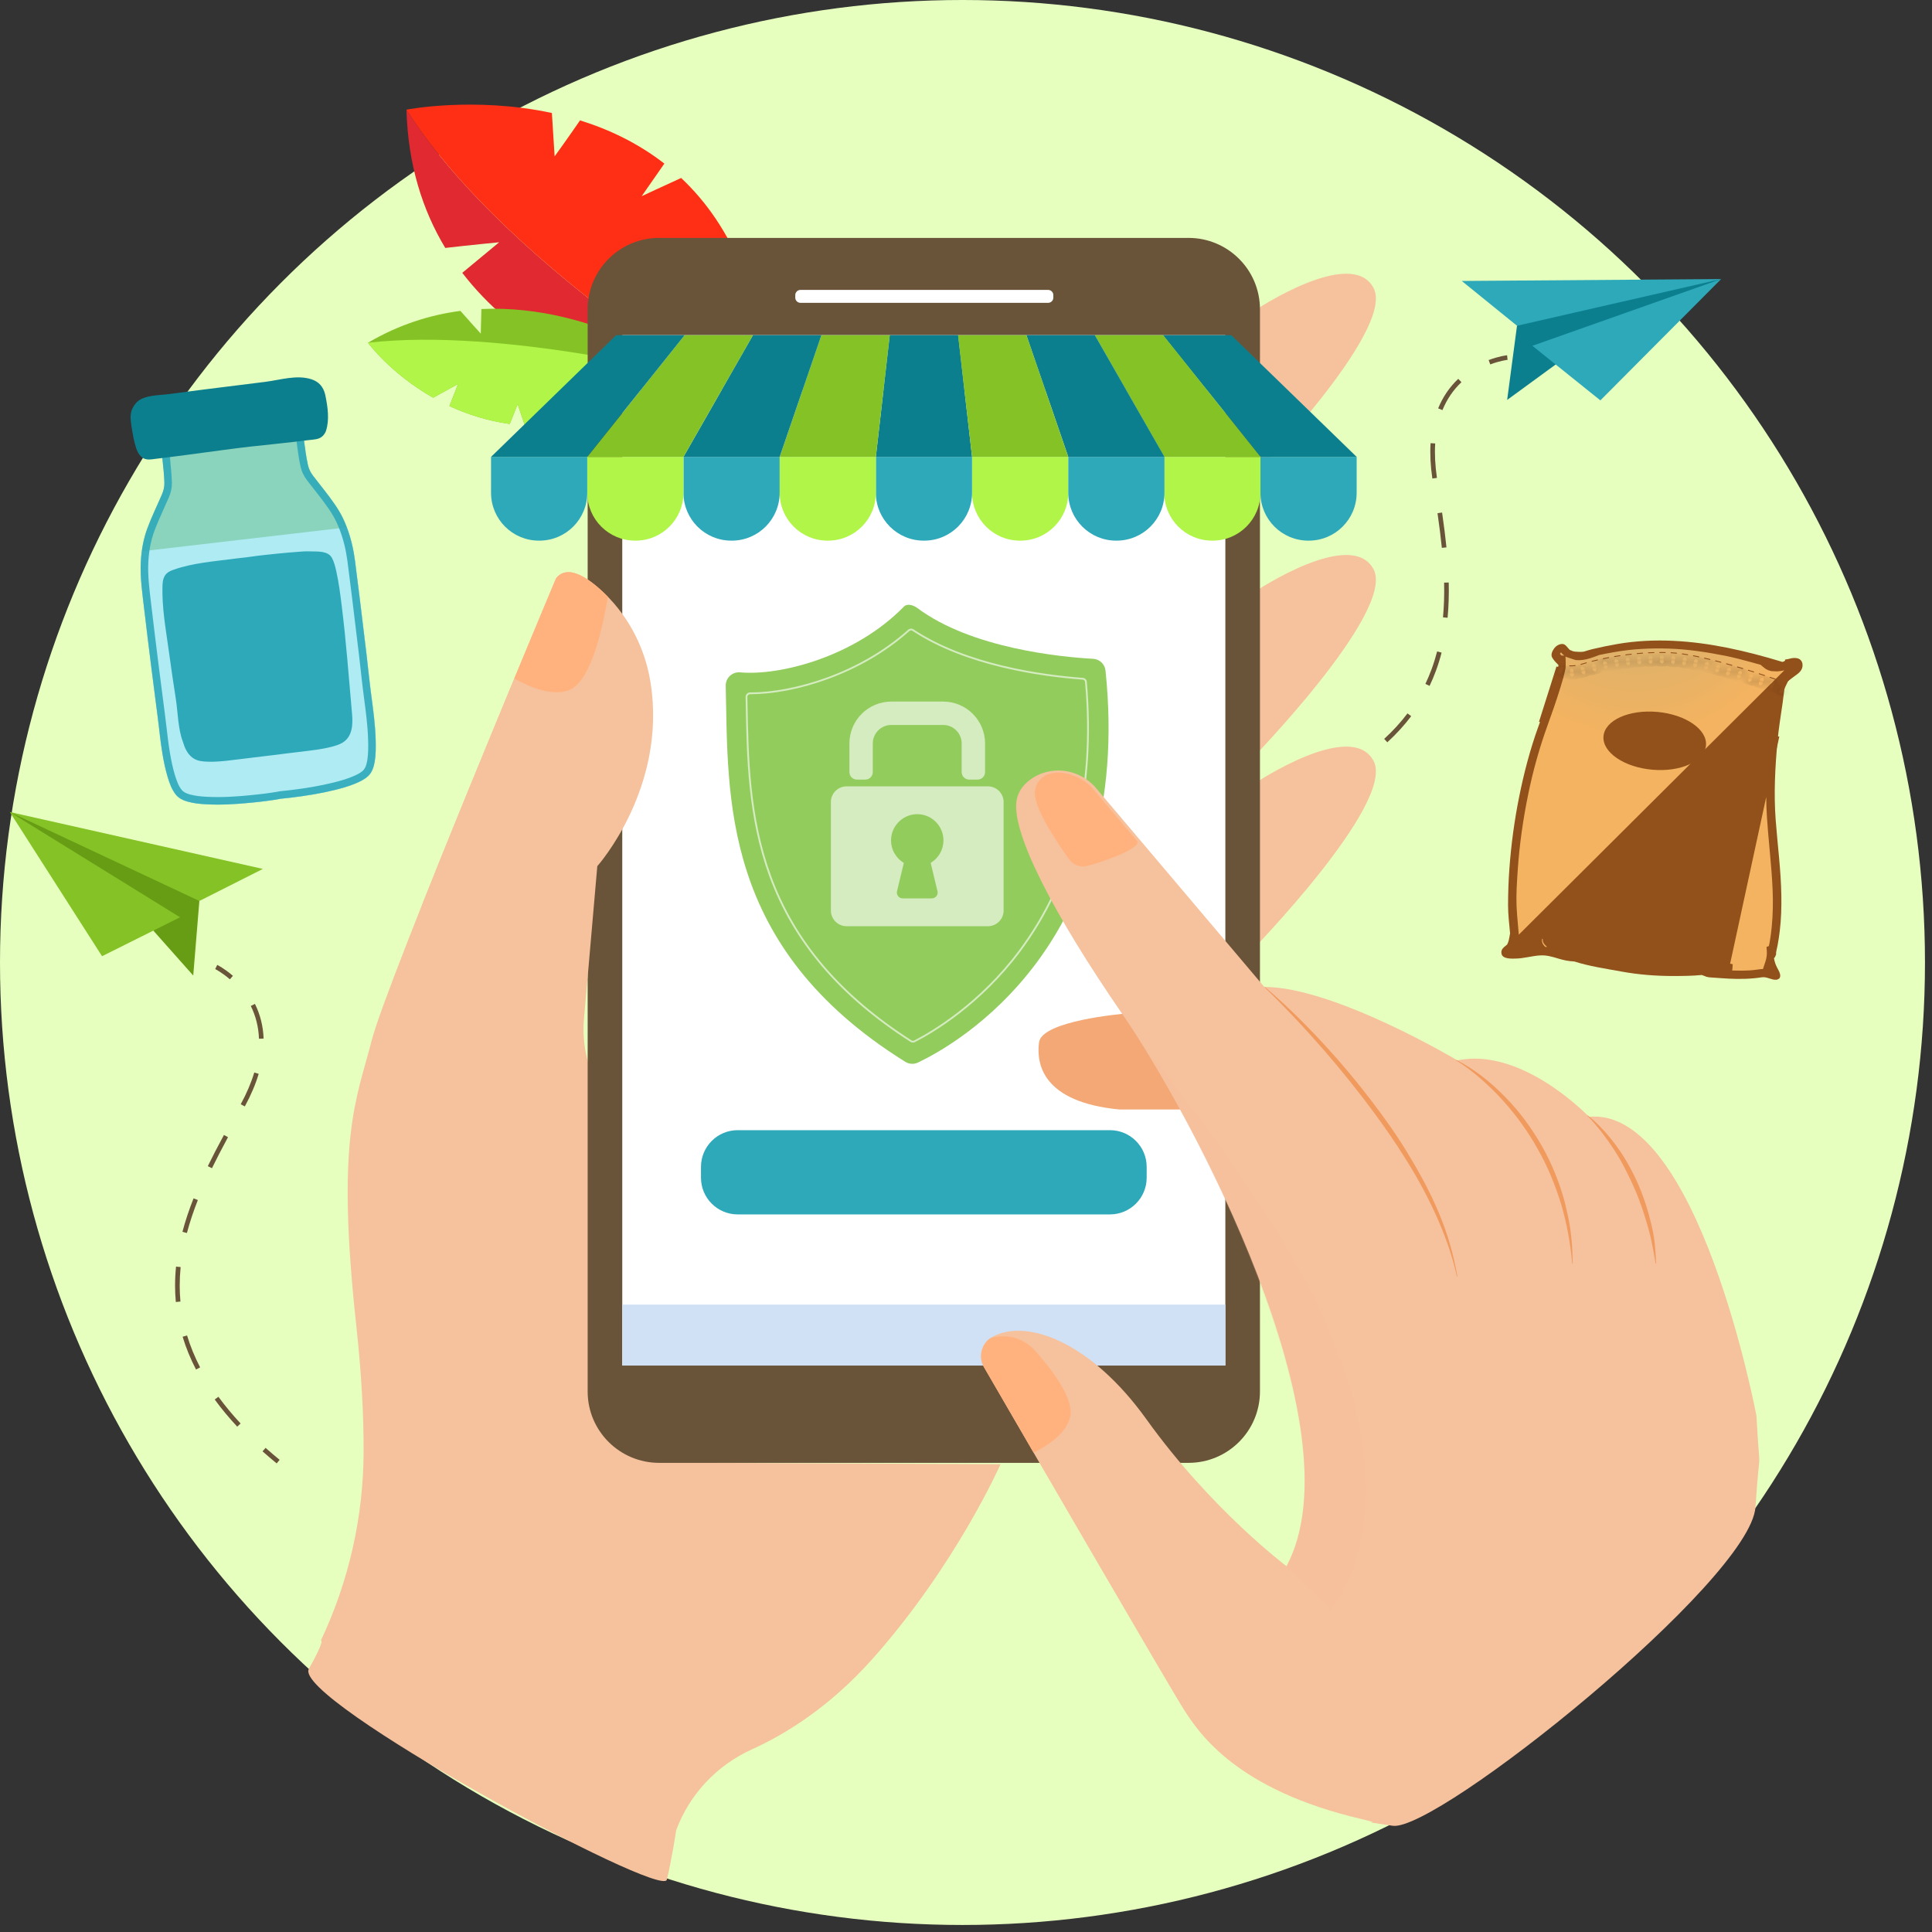
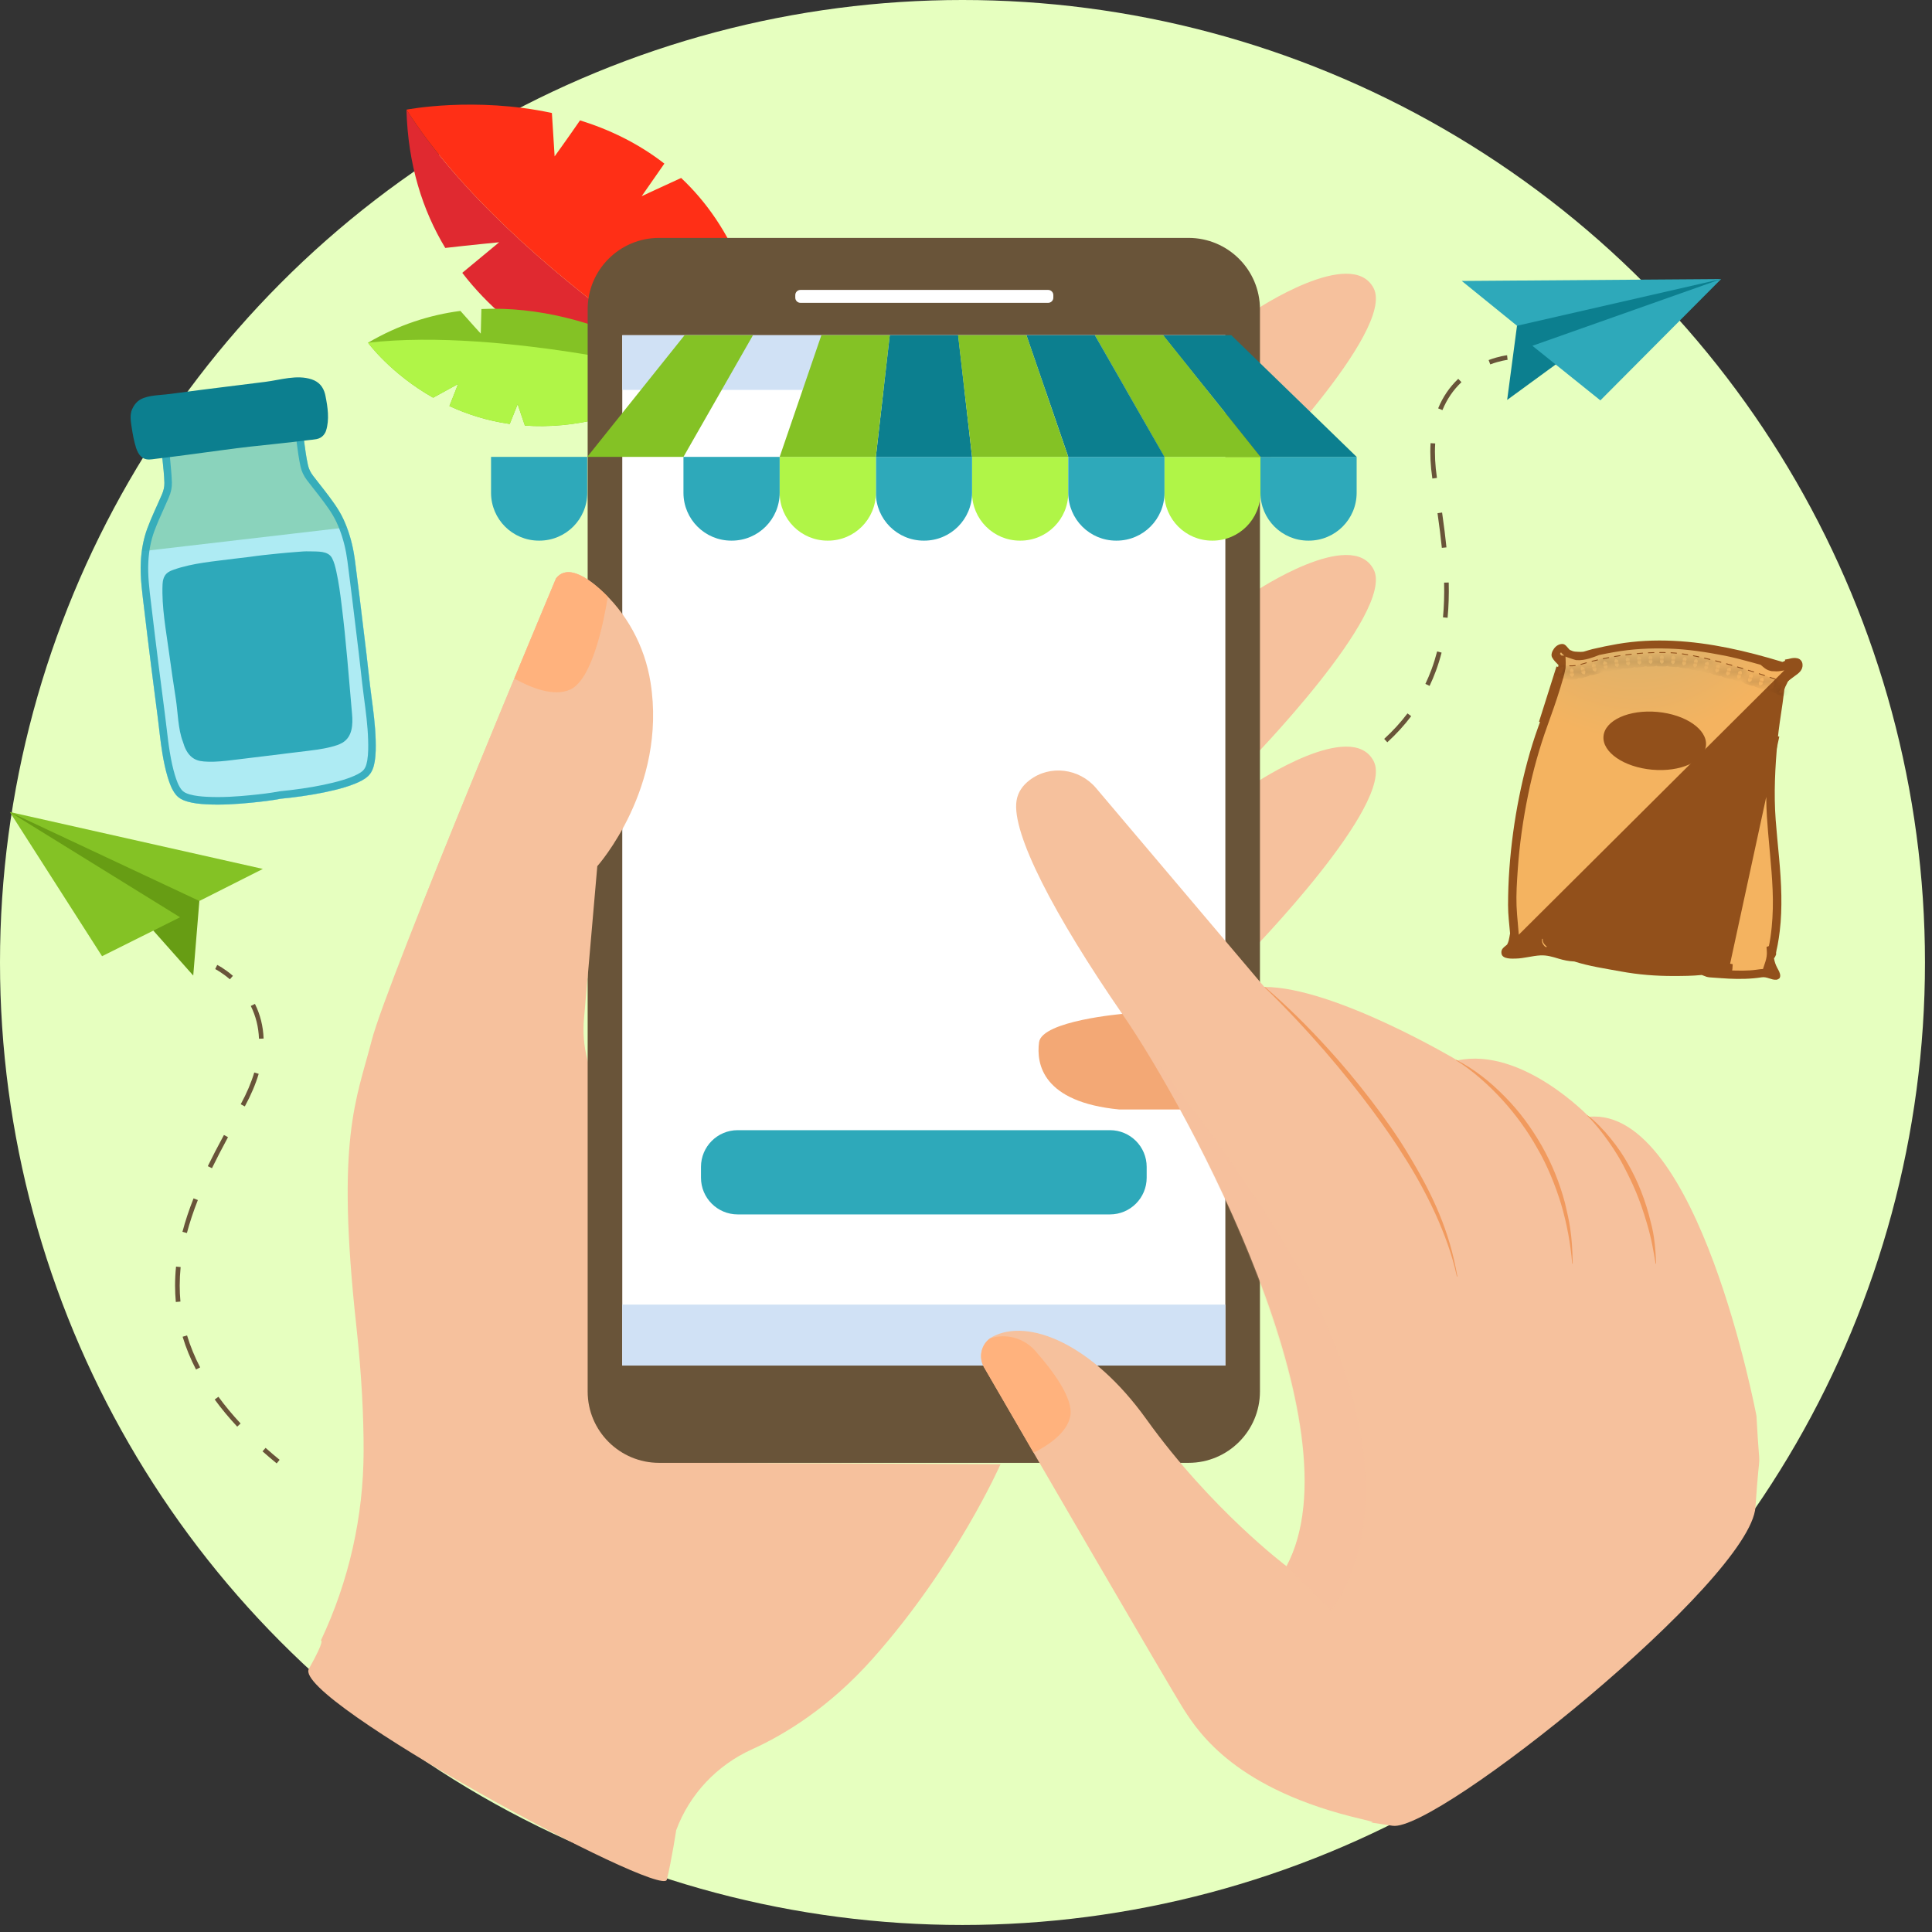
<svg xmlns="http://www.w3.org/2000/svg" width="197" height="197" viewBox="0 0 197 197" fill="none">
  <rect x="0" y="0" width="197" height="197" fill="#333333" stroke="none" />
  <circle cx="98.142" cy="98.142" r="98.142" fill="#E6FFBF" />
  <path d="M31.494 170.168C29.756 173.251 67.5 193.668 67.994 191.668C68.487 189.668 68.95 186.617 68.95 186.617C70.314 182.944 73.106 179.99 76.676 178.375C80.039 176.853 84.565 174.091 88.952 169.167C97.49 159.584 102.02 149.303 102.02 149.303L73.244 149.162C73.244 149.162 75.834 133.066 61.532 111.688C60.001 109.4 59.305 106.654 59.544 103.911L60.899 88.32C60.899 88.32 70.618 77.459 64.655 63.984C64.655 63.984 58.953 56.09 56.691 58.98C56.691 58.98 39.468 99.994 37.9 106.092C36.332 112.191 34.241 116.024 36.332 135.19C36.885 140.264 37.084 144.495 37.077 147.975C37.064 154.654 35.572 161.247 32.716 167.285C32.716 167.285 33.231 167.085 31.494 170.168Z" fill="#F6C19D" />
  <path d="M41.445 11.182C52.12 28.025 78.43 43.035 78.43 43.035C78.43 43.035 57.515 41.336 47.136 27.82L50.899 24.703C50.899 24.703 47.908 24.992 45.402 25.282C43.094 21.452 41.599 16.809 41.445 11.182Z" fill="#E02930" />
  <path d="M69.454 18.147C67.831 18.884 65.429 20.006 65.429 20.006L67.743 16.682C65.048 14.585 62.083 13.188 59.144 12.273C57.953 14.008 56.553 15.947 56.553 15.947L56.275 11.521C48.398 9.825 41.445 11.181 41.445 11.181C52.12 28.025 78.43 43.035 78.43 43.035C78.311 30.659 74.543 22.932 69.454 18.147Z" fill="#FF2F16" />
  <path d="M37.525 34.947C40.665 33.102 43.851 32.107 46.947 31.702C47.879 32.766 49.023 34.018 49.023 34.018L49.087 31.511C60.985 30.941 71.016 38.435 71.016 38.435C64.208 42.577 58.349 43.738 53.521 43.395C53.217 42.519 52.784 41.213 52.784 41.213L51.976 43.23C49.658 42.901 47.605 42.229 45.826 41.405C46.254 40.358 46.703 39.162 46.703 39.162L44.166 40.553C39.811 38.088 37.525 34.947 37.525 34.947Z" fill="#84C225" />
  <path d="M53.521 43.395C53.216 42.52 52.784 41.214 52.784 41.214L51.976 43.231C49.658 42.901 47.605 42.23 45.826 41.406C46.254 40.359 46.703 39.163 46.703 39.163L44.166 40.553C39.811 38.089 37.525 34.947 37.525 34.947C51.368 33.365 71.016 38.435 71.016 38.435C64.208 42.577 58.348 43.739 53.521 43.395Z" fill="#B0F547" />
  <path d="M154.684 33.216L153.68 40.78L159.053 36.856L175.498 28.455L162.778 29.62C162.778 29.62 156.298 31.194 155.947 31.511C155.596 31.829 154.684 33.216 154.684 33.216Z" fill="#0C7F8F" />
  <path d="M149.051 28.648L175.498 28.455L154.684 33.216L149.051 28.648Z" fill="#2EA9BA" />
  <path d="M163.184 40.826L156.254 35.26L175.496 28.455L163.184 40.826Z" fill="#2EA9BA" />
  <path d="M151.957 37.157C152.969 36.776 153.715 36.694 153.723 36.693L153.673 36.224C153.64 36.227 152.859 36.313 151.791 36.715L151.957 37.157Z" fill="#695439" />
  <path d="M135.293 79.286C136.387 78.732 137.417 78.134 138.355 77.509L138.617 77.902C137.664 78.537 136.617 79.145 135.506 79.707L135.293 79.286ZM141.142 75.341C142.03 74.529 142.83 73.655 143.518 72.742L143.895 73.026C143.189 73.962 142.37 74.858 141.46 75.689L141.142 75.341ZM145.343 69.736C145.575 69.25 145.788 68.743 145.977 68.23C146.19 67.65 146.379 67.042 146.539 66.426L146.996 66.544C146.833 67.176 146.639 67.798 146.42 68.394C146.226 68.92 146.007 69.44 145.77 69.939L145.343 69.736ZM147.251 59.408L147.723 59.397C147.752 60.679 147.714 61.855 147.607 62.992L147.137 62.948C147.242 61.829 147.28 60.672 147.251 59.408ZM146.579 52.329L147.046 52.262C147.244 53.644 147.385 54.773 147.491 55.815L147.021 55.863C146.916 54.827 146.776 53.704 146.579 52.329ZM146.05 48.773C145.863 47.5 145.803 46.294 145.872 45.188L146.343 45.217C146.276 46.29 146.335 47.464 146.517 48.702L146.521 48.73L146.053 48.794L146.05 48.773ZM146.644 41.639C147.119 40.477 147.809 39.463 148.694 38.627L149.018 38.97C148.183 39.76 147.531 40.718 147.081 41.818L146.644 41.639Z" fill="#695439" />
  <path d="M130.434 81.834C131.042 81.623 131.641 81.402 132.215 81.176L132.042 80.736C131.474 80.96 130.881 81.179 130.279 81.388L130.434 81.834Z" fill="#695439" />
  <path d="M127.986 31.635C127.986 31.635 137.821 25.052 140.067 29.389C142.312 33.725 127.289 49.071 127.289 49.071L127.986 31.635Z" fill="#F6C19D" />
  <path d="M127.986 60.314C127.986 60.314 137.821 53.732 140.067 58.069C142.312 62.405 127.289 77.751 127.289 77.751L127.986 60.314Z" fill="#F6C19D" />
  <path d="M127.986 79.854C127.986 79.854 137.821 73.272 140.067 77.609C142.312 81.945 127.289 97.291 127.289 97.291L127.986 79.854Z" fill="#F6C19D" />
  <path d="M121.194 24.258H67.202C63.182 24.258 59.922 27.517 59.922 31.538V121.384V141.882C59.922 145.935 63.216 149.162 67.202 149.162H121.194C125.213 149.162 128.474 145.904 128.474 141.882V52.036V31.538C128.474 27.481 125.176 24.258 121.194 24.258Z" fill="#695439" />
  <path d="M124.945 34.182H63.451V139.241H124.945V34.182Z" fill="white" />
  <path d="M106.877 30.879H81.62C81.328 30.879 81.092 30.642 81.092 30.35V30.091C81.092 29.799 81.329 29.562 81.62 29.562H106.877C107.169 29.562 107.405 29.799 107.405 30.091V30.35C107.405 30.642 107.169 30.879 106.877 30.879Z" fill="white" />
  <path d="M58.698 97.729C58.698 97.729 59.069 99.108 59.908 99.787L60.905 88.32C60.905 88.32 68.055 80.33 66.328 69.555C65.736 65.866 63.901 62.471 61.095 60.004C59.494 58.596 57.734 57.655 56.697 58.98C56.697 58.98 48.598 78.267 43.002 92.356L58.698 97.729Z" fill="#F6C19D" />
  <path d="M124.945 133.026H63.451V139.241H124.945V133.026Z" fill="#D0E1F5" />
  <path d="M124.945 34.182H63.451V39.757H124.945V34.182Z" fill="#D0E1F5" />
  <path d="M58.153 70.308C60.39 69.279 61.559 63.456 61.977 60.838C60.181 59.032 57.928 57.406 56.696 58.98C56.696 58.98 54.913 63.227 52.441 69.191C54.131 70.131 56.479 71.078 58.153 70.308Z" fill="#FFB27D" />
  <path d="M23.44 99.858C22.622 99.151 21.95 98.817 21.943 98.813L22.152 98.39C22.182 98.404 22.885 98.754 23.749 99.501L23.44 99.858Z" fill="#695439" />
  <path d="M24.188 145.471C23.34 144.56 22.567 143.629 21.892 142.703L22.273 142.425C22.938 143.335 23.698 144.252 24.534 145.15L24.188 145.471ZM19.987 139.645C19.42 138.551 18.961 137.427 18.621 136.305L19.073 136.168C19.404 137.263 19.853 138.359 20.407 139.428L19.987 139.645ZM17.928 132.76C17.877 132.21 17.851 131.647 17.851 131.085C17.852 130.451 17.884 129.8 17.95 129.151L18.419 129.198C18.356 129.831 18.324 130.467 18.324 131.085C18.324 131.632 18.349 132.181 18.398 132.717L17.928 132.76ZM19.059 125.727L18.603 125.606C18.894 124.502 19.265 123.386 19.735 122.192L20.174 122.365C19.711 123.541 19.346 124.641 19.059 125.727ZM21.614 119.118L21.189 118.911C21.648 117.969 22.171 116.958 22.834 115.73L23.249 115.954C22.589 117.177 22.07 118.182 21.614 119.118ZM24.963 112.818L24.546 112.596L24.559 112.572C25.158 111.472 25.618 110.391 25.926 109.361L26.378 109.496C26.061 110.558 25.588 111.669 24.973 112.799L24.963 112.818ZM26.407 105.916C26.365 104.728 26.084 103.604 25.572 102.574L25.995 102.364C26.537 103.455 26.834 104.644 26.879 105.899L26.407 105.916Z" fill="#695439" />
  <path d="M28.211 149.219C27.714 148.811 27.228 148.396 26.768 147.987L27.082 147.634C27.537 148.04 28.018 148.45 28.511 148.854L28.211 149.219Z" fill="#695439" />
  <path d="M20.329 91.869L19.704 99.474L15.287 94.499L1 82.798L13.183 86.636C13.183 86.636 19.181 89.55 19.457 89.935C19.732 90.32 20.329 91.869 20.329 91.869Z" fill="#679D14" />
  <path d="M26.803 88.601L1 82.798L20.329 91.869L26.803 88.601Z" fill="#84C225" />
  <path d="M10.406 97.501L18.359 93.532L1 82.798L10.406 97.501Z" fill="#84C225" />
  <path d="M104.047 55.127H103.997C101.302 55.127 99.117 52.943 99.117 50.247V46.588H108.927V50.247C108.927 52.943 106.742 55.127 104.047 55.127Z" fill="#B0F547" />
  <path d="M94.238 55.127H94.189C91.493 55.127 89.309 52.943 89.309 50.247V46.588H99.118V50.247C99.118 52.943 96.933 55.127 94.238 55.127Z" fill="#2EA9BA" />
  <path d="M84.43 55.127H84.38C81.685 55.127 79.5 52.943 79.5 50.247V46.588H89.309V50.247C89.309 52.943 87.125 55.127 84.43 55.127Z" fill="#B0F547" />
  <path d="M74.619 55.127H74.569C71.874 55.127 69.69 52.943 69.69 50.247V46.588H79.499V50.247C79.499 52.943 77.314 55.127 74.619 55.127Z" fill="#2EA9BA" />
-   <path d="M64.811 55.127H64.761C62.066 55.127 59.881 52.943 59.881 50.247V46.588H69.69V50.247C69.69 52.943 67.505 55.127 64.811 55.127Z" fill="#B0F547" />
  <path d="M133.453 55.127H133.403C130.708 55.127 128.523 52.943 128.523 50.247V46.588H138.333V50.247C138.333 52.943 136.148 55.127 133.453 55.127Z" fill="#2EA9BA" />
  <path d="M123.644 55.127H123.595C120.9 55.127 118.715 52.943 118.715 50.247V46.588H128.524V50.247C128.524 52.943 126.34 55.127 123.644 55.127Z" fill="#B0F547" />
  <path d="M113.857 55.127H113.808C111.113 55.127 108.928 52.943 108.928 50.247V46.588H118.737V50.247C118.737 52.943 116.553 55.127 113.857 55.127Z" fill="#2EA9BA" />
  <path d="M55 55.127H54.95C52.255 55.127 50.07 52.943 50.07 50.247V46.588H59.88V50.247C59.88 52.943 57.695 55.127 55 55.127Z" fill="#2EA9BA" />
  <path d="M97.701 34.18H90.726L89.309 46.587H99.118L97.701 34.18Z" fill="#0C7F8F" />
  <path d="M90.727 34.18H83.753L79.5 46.587H89.309L90.727 34.18Z" fill="#84C225" />
-   <path d="M83.752 34.18H76.777L69.69 46.587H79.499L83.752 34.18Z" fill="#0C7F8F" />
  <path d="M76.778 34.18H69.804L59.881 46.587H69.69L76.778 34.18Z" fill="#84C225" />
-   <path d="M69.803 34.18H62.828L50.07 46.587H59.88L69.803 34.18Z" fill="#0C7F8F" />
  <path d="M125.552 34.18H118.578L128.524 46.587H138.334L125.552 34.18Z" fill="#0C7F8F" />
  <path d="M118.613 34.18H111.639L118.715 46.587H128.525L118.613 34.18Z" fill="#84C225" />
  <path d="M111.639 34.18H104.664L108.928 46.587H118.738L111.639 34.18Z" fill="#0C7F8F" />
  <path d="M104.664 34.18H97.689L99.118 46.587H108.928L104.664 34.18Z" fill="#84C225" />
  <path d="M113.18 123.83H75.219C73.152 123.83 71.477 122.154 71.477 120.087V118.983C71.477 116.916 73.152 115.24 75.219 115.24H113.18C115.247 115.24 116.923 116.916 116.923 118.983V120.087C116.923 122.154 115.247 123.83 113.18 123.83Z" fill="#2EA9BA" />
-   <path d="M74.426 68.916C74.706 68.654 75.085 68.524 75.467 68.558C79.555 68.926 87.181 66.957 92.166 61.857C92.512 61.502 93.143 61.703 93.54 61.999C99.083 66.142 108.272 67 111.462 67.176C112.122 67.212 112.657 67.724 112.726 68.381C115.627 96.4 97.384 106.552 93.6 108.345C93.187 108.541 92.7 108.512 92.311 108.27C73.454 96.525 74.261 81.25 74 69.932C73.992 69.548 74.146 69.179 74.426 68.916Z" fill="url(#paint0_linear_6403_2239)" />
-   <path opacity="0.61" d="M93.09 106.31C93.005 106.31 92.921 106.286 92.848 106.239C85.619 101.618 80.907 96.093 78.443 89.349C76.243 83.326 76.135 77.193 76.04 71.781L76.027 71.06C76.025 70.939 76.07 70.826 76.155 70.74C76.24 70.653 76.354 70.606 76.476 70.606H76.476C80.953 70.606 87.673 68.629 92.601 64.213C92.753 64.077 92.977 64.061 93.146 64.173C98.562 67.766 106.286 68.813 110.409 69.117C110.628 69.133 110.802 69.304 110.821 69.523C111.779 80.456 109.505 89.7 104.062 97C99.997 102.452 95.177 105.293 93.293 106.261C93.229 106.294 93.159 106.31 93.09 106.31ZM93.209 106.098L93.251 106.179L93.209 106.098C95.082 105.135 99.873 102.311 103.915 96.89C109.33 89.628 111.592 80.425 110.638 69.539C110.627 69.41 110.525 69.309 110.396 69.3C106.255 68.994 98.495 67.943 93.045 64.326C92.945 64.26 92.813 64.269 92.724 64.349C87.759 68.798 80.988 70.789 76.48 70.789H76.479C76.403 70.789 76.336 70.817 76.286 70.869C76.236 70.919 76.21 70.986 76.211 71.056L76.224 71.778C76.319 77.175 76.426 83.292 78.616 89.286C81.065 95.991 85.753 101.486 92.947 106.085C93.026 106.135 93.126 106.14 93.209 106.098Z" fill="white" />
+   <path opacity="0.61" d="M93.09 106.31C93.005 106.31 92.921 106.286 92.848 106.239C85.619 101.618 80.907 96.093 78.443 89.349C76.243 83.326 76.135 77.193 76.04 71.781C76.025 70.939 76.07 70.826 76.155 70.74C76.24 70.653 76.354 70.606 76.476 70.606H76.476C80.953 70.606 87.673 68.629 92.601 64.213C92.753 64.077 92.977 64.061 93.146 64.173C98.562 67.766 106.286 68.813 110.409 69.117C110.628 69.133 110.802 69.304 110.821 69.523C111.779 80.456 109.505 89.7 104.062 97C99.997 102.452 95.177 105.293 93.293 106.261C93.229 106.294 93.159 106.31 93.09 106.31ZM93.209 106.098L93.251 106.179L93.209 106.098C95.082 105.135 99.873 102.311 103.915 96.89C109.33 89.628 111.592 80.425 110.638 69.539C110.627 69.41 110.525 69.309 110.396 69.3C106.255 68.994 98.495 67.943 93.045 64.326C92.945 64.26 92.813 64.269 92.724 64.349C87.759 68.798 80.988 70.789 76.48 70.789H76.479C76.403 70.789 76.336 70.817 76.286 70.869C76.236 70.919 76.21 70.986 76.211 71.056L76.224 71.778C76.319 77.175 76.426 83.292 78.616 89.286C81.065 95.991 85.753 101.486 92.947 106.085C93.026 106.135 93.126 106.14 93.209 106.098Z" fill="white" />
  <path opacity="0.61" d="M99.679 79.494H98.826C98.403 79.494 98.059 79.15 98.059 78.727V75.812C98.059 74.769 97.213 73.923 96.17 73.923H90.886C89.843 73.923 88.997 74.769 88.997 75.812V78.727C88.997 79.15 88.654 79.494 88.231 79.494H87.378C86.955 79.494 86.611 79.15 86.611 78.727V75.812C86.611 73.451 88.525 71.537 90.886 71.537H96.17C98.531 71.537 100.445 73.451 100.445 75.812V78.727C100.445 79.15 100.102 79.494 99.679 79.494Z" fill="white" />
  <path opacity="0.61" d="M100.737 80.182H86.322C85.439 80.182 84.723 80.898 84.723 81.781V92.844C84.723 93.727 85.439 94.443 86.322 94.443H100.737C101.62 94.443 102.336 93.727 102.336 92.844V81.781C102.336 80.898 101.62 80.182 100.737 80.182ZM95.592 90.874C95.681 91.246 95.399 91.605 95.016 91.605H92.043C91.66 91.605 91.377 91.246 91.467 90.874L92.161 87.987C91.342 87.497 90.807 86.582 90.861 85.547C90.932 84.206 92.019 83.109 93.359 83.025C94.912 82.929 96.201 84.16 96.201 85.692C96.201 86.667 95.678 87.52 94.898 87.987L95.592 90.874Z" fill="white" />
  <path d="M114.544 103.375C114.544 103.375 106.239 104.072 105.948 106.279C105.658 108.486 106.297 112.377 114.138 113.132H122.259C122.259 113.132 119.829 106.395 119.945 106.163C120.062 105.93 114.544 103.375 114.544 103.375Z" fill="#F3A875" />
  <path d="M101.217 136.298C100.092 136.895 99.701 138.317 100.34 139.419C104.162 146.01 119.359 172.206 120.729 174.337C122.297 176.777 126.13 182.526 138.849 185.488C141.767 186.168 137.5 185.488 142 186.168C146.5 186.847 178.5 161.168 179 153.668C179.5 146.168 179.5 151.668 179.099 144.368C179.099 144.368 173.175 112.831 162.023 113.876C162.023 113.876 155.228 106.732 148.607 108.126C148.607 108.126 136.062 100.634 128.918 100.634L111.759 80.355C110.06 78.348 107.067 77.954 104.979 79.552C104.307 80.066 103.795 80.745 103.653 81.642C103.131 84.952 107.487 93.316 114.456 103.422C121.426 113.528 138.675 145.588 131.183 159.701C131.183 159.701 123.516 153.951 116.895 144.716C111.351 136.983 104.829 134.382 101.217 136.298Z" fill="#F6C19D" />
  <path d="M128.983 100.642C131.26 102.591 133.394 104.705 135.409 106.926C138.131 109.888 141.568 114.279 143.586 117.671C146.13 121.865 147.81 125.542 148.604 130.16L148.553 130.17C147.638 125.832 145.25 121.16 143.17 117.932C141.613 115.409 138.731 111.399 135.098 107.197C133.274 105.092 130.959 102.605 128.947 100.68L128.983 100.642Z" fill="#F19A5E" />
  <path d="M148.495 108.072C150.347 109.02 151.999 110.343 153.46 111.837C154.937 113.326 156.164 115.014 157.221 116.856C158.253 118.684 159.045 120.646 159.577 122.668C160.027 124.563 160.318 125.849 160.365 128.848L160.313 128.852C160.141 126.798 159.766 124.761 159.183 122.785C158.595 120.872 157.768 118.817 156.767 117.113C155.764 115.314 154.543 113.638 153.156 112.116C151.844 110.68 150.128 109.13 148.469 108.118L148.495 108.072Z" fill="#F19A5E" />
  <path d="M161.879 113.729C163.517 114.968 165.176 117.162 165.98 118.644C166.992 120.385 167.794 122.405 168.322 124.618C168.71 126.032 168.808 127.407 168.869 128.846L168.817 128.853C168.576 127.458 168.424 126.418 167.927 124.73C167.166 122.17 166.568 120.853 165.548 118.88C164.938 117.663 163.356 115.253 161.855 113.768L161.879 113.729Z" fill="#F19A5E" />
  <path d="M109.132 144.409C109.48 142.645 107.424 139.848 105.559 137.737C104.394 136.42 102.555 135.927 100.938 136.478C100.035 137.148 99.759 138.415 100.341 139.419C101.368 141.19 103.217 144.377 105.398 148.132C107.03 147.301 108.81 146.042 109.132 144.409Z" fill="#FFB27D" />
-   <path d="M110.777 88.313C111.768 88.115 116.265 86.619 115.99 85.799L111.554 80.557C110.674 79.516 109.444 78.911 108.174 78.791H108.174C108.167 78.79 108.16 78.789 108.153 78.788C108.117 78.785 108.035 78.779 107.921 78.779C107.327 78.78 105.862 78.949 105.54 80.559C105.222 82.15 107.854 86.015 109.015 87.623C109.417 88.178 110.105 88.448 110.777 88.313Z" fill="#FFB27D" />
  <path opacity="0.2" d="M116.527 106.601C124.214 118.951 138.005 147.322 131.182 159.7L135.71 164.17C135.71 164.17 147.153 151.494 128.944 123.54C124.707 117.035 120.496 111.407 116.527 106.601Z" fill="#F6C19D" />
  <path d="M181.215 98.683C181.065 98.395 180.946 98.073 180.893 97.735C181.212 96.853 181.363 95.862 181.477 94.93C181.623 93.731 181.657 92.521 181.638 91.319C181.598 88.726 181.253 86.166 181.06 83.595C180.86 80.92 181.001 78.232 181.25 75.548C181.369 74.258 181.578 72.979 181.765 71.699C181.833 71.231 181.877 70.758 181.95 70.292C182.003 70.117 182.068 69.949 182.157 69.8C182.205 69.718 182.244 69.62 182.287 69.525C182.381 69.4 182.479 69.278 182.575 69.151C182.591 69.13 182.598 69.109 182.598 69.091C183.077 68.677 183.781 68.373 183.666 67.561C183.563 66.835 182.374 67.278 181.718 67.499C181.711 67.489 181.701 67.479 181.685 67.475C178.074 66.379 174.379 65.521 170.628 65.344C168.715 65.253 166.82 65.341 164.91 65.669C164.064 65.814 163.219 65.991 162.379 66.188C162.091 66.255 161.793 66.359 161.493 66.444C161.456 66.449 161.42 66.455 161.383 66.459C161.137 66.485 160.892 66.458 160.647 66.447C160.433 66.438 160.251 66.35 160.061 66.266C159.819 66.036 159.63 65.654 159.297 65.663C158.977 65.671 158.664 65.842 158.449 66.151C158.287 66.384 158.108 66.746 158.266 67.037C158.429 67.335 158.684 67.584 158.916 67.818C158.736 68.734 158.397 69.627 158.126 70.494C157.743 71.715 157.287 72.903 156.856 74.1C156.018 76.423 155.391 78.818 154.899 81.271C154.419 83.666 154.09 86.098 153.91 88.541C153.817 89.795 153.774 91.052 153.772 92.307C153.772 93.269 153.894 94.221 153.977 95.176C153.935 95.425 153.892 95.672 153.834 95.92C153.798 96.072 153.731 96.191 153.674 96.317C153.393 96.57 153.008 96.751 153.104 97.249C153.213 97.822 154.212 97.748 154.555 97.743C155.397 97.728 156.226 97.462 157.068 97.419C157.717 97.386 158.292 97.557 158.909 97.746C159.446 97.91 159.972 98.016 160.528 98.039C162.083 98.535 163.705 98.766 165.294 99.058C167.06 99.383 168.856 99.524 170.651 99.52C171.595 99.518 172.564 99.514 173.524 99.415C173.691 99.465 173.84 99.549 174.008 99.598C174.213 99.658 174.433 99.668 174.645 99.681C175.19 99.714 175.734 99.763 176.28 99.79C177.393 99.844 178.537 99.826 179.648 99.652C180.172 99.571 180.611 99.938 181.122 99.901C181.292 99.888 181.516 99.761 181.523 99.517C181.53 99.206 181.342 98.927 181.215 98.683Z" fill="#92501B" />
  <path d="M175.88 99.246C175.988 99.252 176.095 99.257 176.203 99.26C176.239 99.261 176.275 99.262 176.312 99.263C177.263 99.293 178.221 99.323 179.131 99.191C179.131 99.191 179.131 99.191 179.131 99.191L179.166 99.186C179.649 99.116 180.098 99.05 180.652 99.229L180.653 99.23C180.658 99.231 180.664 99.233 180.671 99.236C180.72 99.251 180.809 99.281 180.905 99.305C180.894 99.281 180.881 99.257 180.867 99.23L180.867 99.23C180.768 99.042 180.658 98.825 180.562 98.591L180.141 98.673L180.31 98.163C180.433 97.791 180.498 97.376 180.473 97.003L180.458 96.769L180.637 96.703C180.801 96.008 180.898 95.275 180.967 94.576L180.967 94.576C181.093 93.306 181.117 92.025 181.064 90.751L181.064 90.751C181.013 89.488 180.905 88.233 180.79 86.972C180.776 86.814 180.761 86.655 180.747 86.497C180.646 85.395 180.544 84.287 180.476 83.174C180.318 80.576 180.465 77.937 180.736 75.352C180.736 75.352 180.736 75.352 180.736 75.352L181.048 75.384L175.88 99.246ZM175.88 99.246C175.934 99.227 175.987 99.209 176.041 99.189L175.88 99.246ZM176.364 98.299L176.336 98.765C176.331 98.848 176.305 98.927 176.268 98.991C176.236 99.048 176.166 99.144 176.041 99.189L176.364 98.299ZM176.364 98.299L175.921 98.449M176.364 98.299L175.921 98.449M175.921 98.449C175.355 98.641 174.766 98.689 174.139 98.717L174.118 98.718M175.921 98.449L174.118 98.718M174.118 98.718L174.098 98.721M174.118 98.718L174.098 98.721M174.098 98.721C173.9 98.756 173.703 98.787 173.505 98.812L173.505 98.812M174.098 98.721L173.505 98.812M173.505 98.812C172.709 98.913 171.909 98.95 171.108 98.941L171.108 98.941M173.505 98.812L171.108 98.941M171.108 98.941C169.38 98.921 167.673 98.835 165.978 98.571C164.335 98.314 162.688 98.025 161.089 97.596C160.347 97.397 159.617 97.138 158.906 96.819M171.108 98.941L158.906 96.819M153.588 97.025L153.588 97.025C153.59 97.046 153.593 97.069 153.659 97.104C153.736 97.145 153.862 97.176 154.029 97.19C154.322 97.215 154.643 97.184 154.839 97.165C154.865 97.162 154.889 97.16 154.91 97.158L154.91 97.158C155.223 97.129 155.531 97.074 155.854 97.016C155.956 96.998 156.06 96.979 156.167 96.961C156.565 96.893 156.984 96.834 157.415 96.843C157.347 96.782 157.279 96.716 157.217 96.645C157.025 96.42 156.862 96.108 156.929 95.713C156.957 95.552 157.086 95.433 157.238 95.412C157.323 95.401 157.445 95.419 157.536 95.521C157.624 95.619 157.629 95.733 157.621 95.8C157.612 95.876 157.633 95.959 157.705 96.058C157.778 96.162 157.895 96.267 158.044 96.37C158.312 96.556 158.626 96.695 158.837 96.788C158.862 96.799 158.885 96.81 158.906 96.819M153.588 97.025L158.906 96.819M153.588 97.025C153.587 97.022 153.586 96.994 153.657 96.922C153.693 96.885 153.737 96.847 153.792 96.804C153.805 96.793 153.819 96.782 153.834 96.771C153.875 96.738 153.922 96.702 153.962 96.667C153.973 96.659 153.982 96.65 153.991 96.642C153.995 96.638 154 96.634 154.004 96.63L154.095 96.809L154.343 96.132C154.442 95.86 154.506 95.58 154.543 95.299L154.547 95.267L154.545 95.234C154.519 94.882 154.487 94.536 154.456 94.192C154.401 93.585 154.347 92.987 154.323 92.376C154.277 91.17 154.361 89.924 154.445 88.694L154.448 88.646L154.448 88.646C154.622 86.076 154.991 83.517 155.503 80.999L155.195 80.936L155.503 80.998C156.006 78.522 156.676 76.138 157.524 73.795L157.524 73.795C157.951 72.612 158.374 71.424 158.748 70.207L158.748 70.207C158.771 70.13 158.795 70.053 158.819 69.976C159.007 69.369 159.197 68.752 159.318 68.115L159.321 68.097L159.323 68.078C159.344 67.769 159.342 67.464 159.327 67.159L159.087 67.153C159.05 67.114 159.014 67.078 158.981 67.046C158.968 67.032 158.955 67.019 158.943 67.007C158.858 66.922 158.803 66.861 158.768 66.803C158.737 66.753 158.728 66.716 158.731 66.678C158.734 66.634 158.754 66.554 158.841 66.425C158.965 66.244 159.082 66.205 159.161 66.204C159.248 66.204 159.371 66.252 159.496 66.403L159.497 66.403C159.579 66.502 159.675 66.597 159.79 66.671L159.825 66.693L159.864 66.705C159.957 66.735 160.06 66.771 160.168 66.808C160.349 66.871 160.542 66.938 160.722 66.988L160.751 66.996L160.782 66.998C161.179 67.028 161.585 66.953 161.958 66.846C162.299 66.748 162.632 66.618 162.92 66.506C162.939 66.498 162.958 66.491 162.976 66.484C163.488 66.374 164.003 66.28 164.521 66.188L164.521 66.188C166.403 65.852 168.264 65.759 170.16 65.82L170.16 65.82C172.095 65.882 174.027 66.174 175.942 66.552L175.942 66.552C176.829 66.728 177.708 66.96 178.593 67.203C178.751 67.247 178.909 67.29 179.068 67.334C179.371 67.418 179.674 67.502 179.979 67.584L179.917 67.706L180.111 67.866C180.287 68.012 180.489 68.083 180.677 68.118L180.702 68.123L180.727 68.123C180.758 68.124 180.785 68.125 180.808 68.125C180.861 68.126 180.899 68.126 180.94 68.131L180.941 68.131C181.213 68.161 181.478 68.124 181.716 68.077C181.817 68.057 181.919 68.033 182.015 68.011C182.032 68.008 182.048 68.004 182.064 68C182.177 67.975 182.282 67.951 182.383 67.934C182.384 67.934 182.384 67.934 182.384 67.934L182.33 67.624C182.376 67.616 182.415 67.552 182.407 67.508M153.588 97.025L183.022 67.72C183.105 67.723 183.144 67.739 183.157 67.747C183.161 67.75 183.162 67.751 183.162 67.751L183.162 67.751C183.163 67.752 183.168 67.761 183.171 67.785L183.171 67.785C183.188 67.909 183.143 68.014 182.987 68.156C182.908 68.228 182.811 68.299 182.699 68.379C182.684 68.389 182.669 68.399 182.654 68.41C182.583 68.46 182.506 68.515 182.431 68.572L182.688 68.65C182.681 68.698 182.672 68.745 182.662 68.792C182.718 68.75 182.776 68.709 182.834 68.668C183.188 68.418 183.541 68.169 183.483 67.743C183.415 67.245 182.709 67.419 182.407 67.508M182.407 67.508L182.496 67.81C182.539 67.797 182.588 67.784 182.638 67.771C182.644 67.764 182.648 67.757 182.653 67.75C182.694 67.687 182.738 67.58 182.717 67.455L182.407 67.508ZM180.57 97.086L180.792 97.095C180.793 97.149 180.793 97.204 180.791 97.258L180.778 97.287C180.759 97.284 180.739 97.278 180.717 97.268C180.621 97.225 180.58 97.142 180.57 97.086ZM154.348 95.951L154.348 95.95L154.348 95.951ZM157.228 73.688C157.656 72.506 158.076 71.324 158.447 70.115C158.471 70.037 158.495 69.96 158.519 69.883C158.707 69.274 158.892 68.675 159.009 68.056L157.228 73.688Z" fill="url(#paint1_radial_6403_2239)" stroke="#92501B" stroke-width="0.629" />
  <path d="M160.045 67.937C160.026 67.935 160.012 67.915 160.013 67.891C160.015 67.866 160.032 67.847 160.052 67.848C160.231 67.858 160.423 67.849 160.623 67.822C160.643 67.819 160.66 67.837 160.661 67.861C160.663 67.885 160.648 67.907 160.628 67.91C160.424 67.938 160.229 67.947 160.046 67.937C160.046 67.937 160.045 67.937 160.045 67.937ZM159.479 67.835C159.477 67.835 159.474 67.834 159.472 67.833C159.112 67.714 158.953 67.537 158.947 67.529C158.932 67.513 158.932 67.485 158.946 67.467C158.96 67.448 158.983 67.447 158.997 67.463C158.999 67.464 159.151 67.634 159.494 67.748C159.513 67.754 159.524 67.778 159.518 67.802C159.512 67.823 159.496 67.836 159.479 67.835ZM161.193 67.791C161.177 67.789 161.164 67.775 161.162 67.756C161.158 67.732 161.171 67.709 161.19 67.703C161.233 67.691 161.275 67.679 161.319 67.666C161.453 67.625 161.599 67.582 161.756 67.537C161.776 67.533 161.795 67.547 161.798 67.571C161.802 67.595 161.789 67.618 161.769 67.624C161.613 67.668 161.467 67.711 161.334 67.752C161.29 67.765 161.246 67.778 161.204 67.79C161.2 67.79 161.197 67.791 161.193 67.791ZM181.914 69.611C181.911 69.611 181.909 69.611 181.907 69.61C181.907 69.61 181.787 69.566 181.571 69.489C181.552 69.483 181.542 69.458 181.548 69.434C181.554 69.411 181.573 69.398 181.593 69.404C181.81 69.481 181.93 69.525 181.93 69.525C181.948 69.531 181.959 69.556 181.953 69.58C181.947 69.6 181.93 69.612 181.914 69.611ZM181.027 69.298C181.024 69.298 181.022 69.297 181.02 69.296C180.855 69.239 180.671 69.175 180.469 69.107C180.45 69.1 180.44 69.076 180.445 69.053C180.452 69.029 180.471 69.016 180.491 69.022C180.693 69.09 180.877 69.154 181.042 69.211C181.061 69.217 181.072 69.242 181.066 69.265C181.06 69.286 181.044 69.299 181.027 69.298ZM162.327 67.474C162.311 67.472 162.298 67.458 162.296 67.438C162.292 67.414 162.306 67.391 162.326 67.386C162.506 67.34 162.696 67.294 162.896 67.248C162.915 67.243 162.934 67.259 162.937 67.283C162.94 67.306 162.927 67.33 162.907 67.335C162.708 67.38 162.517 67.427 162.337 67.472C162.334 67.473 162.33 67.474 162.327 67.474ZM179.924 68.923C179.921 68.923 179.919 68.923 179.917 68.922C179.741 68.863 179.557 68.802 179.364 68.74C179.345 68.734 179.335 68.71 179.34 68.685C179.346 68.662 179.365 68.647 179.385 68.654C179.577 68.717 179.762 68.778 179.938 68.836C179.957 68.843 179.967 68.867 179.962 68.891C179.957 68.911 179.941 68.925 179.924 68.923ZM163.468 67.21C163.452 67.208 163.439 67.193 163.437 67.173C163.434 67.148 163.448 67.126 163.468 67.121C163.653 67.082 163.845 67.045 164.041 67.007C164.062 67.003 164.078 67.019 164.081 67.044C164.084 67.068 164.069 67.091 164.05 67.094C163.853 67.132 163.662 67.17 163.478 67.209C163.474 67.21 163.471 67.21 163.468 67.21ZM178.817 68.562C178.815 68.562 178.813 68.562 178.811 68.561C178.631 68.504 178.446 68.445 178.257 68.386C178.238 68.38 178.226 68.356 178.232 68.332C178.238 68.309 178.257 68.293 178.277 68.3C178.466 68.359 178.651 68.418 178.832 68.475C178.851 68.481 178.862 68.505 178.856 68.529C178.851 68.55 178.835 68.564 178.817 68.562ZM177.708 68.216C177.706 68.216 177.704 68.215 177.702 68.215C177.519 68.159 177.333 68.103 177.146 68.047C177.127 68.041 177.116 68.017 177.121 67.993C177.126 67.97 177.145 67.956 177.166 67.961C177.353 68.016 177.539 68.072 177.721 68.128C177.74 68.134 177.751 68.158 177.746 68.182C177.742 68.203 177.725 68.217 177.708 68.216ZM164.615 66.992C164.598 66.99 164.586 66.975 164.583 66.953C164.582 66.929 164.596 66.907 164.616 66.904C164.803 66.871 164.995 66.84 165.191 66.811C165.211 66.808 165.228 66.825 165.23 66.85C165.232 66.874 165.217 66.896 165.197 66.899C165.002 66.928 164.81 66.959 164.623 66.992C164.62 66.992 164.618 66.992 164.615 66.992ZM176.594 67.885C176.593 67.885 176.591 67.884 176.589 67.884C176.404 67.83 176.218 67.777 176.031 67.725C176.012 67.72 176.001 67.696 176.006 67.672C176.011 67.648 176.029 67.632 176.05 67.639C176.237 67.691 176.423 67.744 176.608 67.797C176.627 67.803 176.638 67.827 176.633 67.851C176.629 67.872 176.612 67.886 176.594 67.885ZM165.765 66.818C165.748 66.816 165.735 66.8 165.733 66.778C165.732 66.754 165.747 66.732 165.767 66.73C165.956 66.704 166.149 66.681 166.344 66.659C166.363 66.657 166.381 66.675 166.382 66.699C166.383 66.724 166.368 66.745 166.348 66.747C166.153 66.769 165.961 66.793 165.772 66.818C165.769 66.818 165.767 66.818 165.765 66.818ZM175.478 67.573C175.476 67.573 175.475 67.572 175.473 67.572C175.286 67.522 175.099 67.472 174.913 67.424C174.894 67.419 174.882 67.396 174.886 67.372C174.891 67.348 174.909 67.333 174.93 67.337C175.117 67.385 175.304 67.435 175.49 67.485C175.51 67.49 175.522 67.514 175.517 67.538C175.512 67.56 175.495 67.575 175.478 67.573ZM166.918 66.689C166.9 66.687 166.887 66.671 166.886 66.648C166.885 66.624 166.901 66.603 166.921 66.601C167.112 66.583 167.304 66.567 167.498 66.554C167.517 66.553 167.535 66.571 167.535 66.596C167.536 66.62 167.52 66.641 167.5 66.642C167.306 66.656 167.114 66.671 166.924 66.689C166.921 66.689 166.92 66.689 166.918 66.689ZM174.357 67.283C174.355 67.283 174.353 67.283 174.352 67.283C174.163 67.237 173.976 67.191 173.789 67.149C173.77 67.144 173.758 67.121 173.762 67.097C173.766 67.073 173.785 67.054 173.805 67.062C173.992 67.105 174.18 67.15 174.369 67.196C174.388 67.201 174.4 67.224 174.395 67.248C174.391 67.269 174.374 67.285 174.357 67.283ZM168.072 66.608C168.054 66.606 168.04 66.588 168.04 66.565C168.04 66.541 168.056 66.52 168.076 66.519C168.267 66.51 168.46 66.503 168.653 66.498C168.672 66.496 168.689 66.516 168.689 66.541C168.688 66.565 168.672 66.586 168.653 66.586C168.459 66.591 168.267 66.598 168.076 66.608C168.075 66.608 168.073 66.608 168.072 66.608ZM173.229 67.023C173.228 67.023 173.226 67.023 173.226 67.023C173.034 66.981 172.846 66.943 172.659 66.907C172.64 66.903 172.627 66.88 172.631 66.856C172.635 66.832 172.655 66.814 172.674 66.819C172.86 66.855 173.05 66.894 173.24 66.935C173.26 66.94 173.272 66.962 173.268 66.987C173.264 67.009 173.247 67.025 173.229 67.023ZM169.226 66.578C169.207 66.576 169.193 66.557 169.193 66.533C169.194 66.509 169.211 66.489 169.231 66.489C169.426 66.489 169.62 66.491 169.808 66.495C169.808 66.495 169.809 66.495 169.81 66.495C169.828 66.497 169.843 66.516 169.842 66.54C169.84 66.564 169.823 66.584 169.803 66.584C169.617 66.579 169.423 66.578 169.228 66.578C169.227 66.578 169.226 66.578 169.226 66.578ZM172.095 66.804C172.093 66.803 172.092 66.803 172.092 66.803C171.893 66.769 171.702 66.74 171.522 66.715C171.503 66.712 171.49 66.69 171.493 66.666C171.495 66.642 171.516 66.628 171.534 66.627C171.713 66.652 171.905 66.682 172.105 66.716C172.124 66.719 172.137 66.741 172.134 66.765C172.13 66.789 172.113 66.805 172.095 66.804ZM170.377 66.604C170.358 66.603 170.344 66.582 170.345 66.558C170.347 66.534 170.364 66.515 170.384 66.516L170.501 66.522C170.618 66.528 170.738 66.537 170.861 66.548L170.959 66.557C170.978 66.559 170.993 66.581 170.991 66.605C170.988 66.629 170.971 66.647 170.951 66.646L170.853 66.636C170.731 66.625 170.611 66.617 170.495 66.611L170.379 66.604C170.378 66.604 170.378 66.604 170.377 66.604Z" fill="#92501B" />
  <mask id="path-63-inside-1_6403_2239" fill="white">
    <path d="M159.977 68.683C159.939 68.679 159.91 68.638 159.914 68.591C159.917 68.542 159.952 68.504 159.991 68.506C160.168 68.515 160.358 68.506 160.556 68.48C160.595 68.474 160.63 68.509 160.633 68.558C160.636 68.606 160.606 68.65 160.567 68.655C160.362 68.684 160.164 68.692 159.98 68.683C159.979 68.683 159.978 68.683 159.977 68.683ZM159.412 68.58C159.407 68.58 159.403 68.579 159.398 68.578C159.029 68.455 158.865 68.271 158.858 68.263C158.829 68.231 158.828 68.175 158.857 68.138C158.884 68.102 158.929 68.099 158.958 68.131C158.962 68.136 159.111 68.297 159.441 68.407C159.478 68.419 159.5 68.468 159.488 68.516C159.478 68.557 159.445 68.583 159.412 68.58ZM161.126 68.536C161.095 68.533 161.069 68.506 161.063 68.468C161.055 68.42 161.081 68.373 161.12 68.362C161.162 68.35 161.205 68.337 161.248 68.324C161.382 68.284 161.528 68.24 161.686 68.196C161.726 68.185 161.763 68.215 161.77 68.263C161.778 68.31 161.752 68.358 161.713 68.369C161.556 68.413 161.411 68.455 161.278 68.496C161.233 68.51 161.19 68.523 161.146 68.535C161.139 68.536 161.132 68.537 161.126 68.536ZM181.847 70.356C181.841 70.356 181.837 70.355 181.831 70.353C181.831 70.353 181.712 70.31 181.496 70.233C181.458 70.219 181.437 70.171 181.449 70.123C181.461 70.076 181.503 70.048 181.54 70.062C181.757 70.14 181.877 70.183 181.877 70.183C181.915 70.197 181.935 70.246 181.923 70.293C181.912 70.334 181.88 70.359 181.847 70.356ZM180.959 70.043C180.954 70.043 180.95 70.042 180.946 70.04C180.781 69.983 180.596 69.92 180.394 69.851C180.356 69.839 180.335 69.79 180.347 69.743C180.359 69.695 180.399 69.666 180.438 69.68C180.639 69.749 180.824 69.812 180.99 69.87C181.027 69.883 181.048 69.932 181.036 69.979C181.025 70.02 180.993 70.046 180.959 70.043ZM162.26 68.219C162.229 68.216 162.202 68.188 162.196 68.148C162.19 68.101 162.216 68.054 162.255 68.044C162.436 67.998 162.627 67.952 162.826 67.905C162.867 67.897 162.903 67.928 162.909 67.976C162.915 68.024 162.887 68.07 162.849 68.08C162.649 68.126 162.459 68.172 162.279 68.217C162.272 68.219 162.266 68.219 162.26 68.219ZM179.856 69.668C179.851 69.668 179.847 69.667 179.843 69.665C179.666 69.607 179.482 69.546 179.29 69.483C179.252 69.471 179.23 69.423 179.242 69.376C179.253 69.328 179.294 69.3 179.332 69.312C179.524 69.375 179.709 69.436 179.885 69.495C179.923 69.507 179.945 69.556 179.933 69.603C179.922 69.644 179.89 69.671 179.856 69.668ZM163.401 67.955C163.369 67.953 163.342 67.923 163.338 67.882C163.332 67.834 163.36 67.788 163.4 67.779C163.585 67.74 163.776 67.702 163.974 67.664C164.014 67.657 164.049 67.69 164.054 67.739C164.058 67.787 164.029 67.832 163.99 67.84C163.793 67.877 163.603 67.915 163.419 67.954C163.412 67.955 163.406 67.956 163.401 67.955ZM178.75 69.307C178.745 69.307 178.742 69.307 178.737 69.305C178.557 69.248 178.372 69.189 178.183 69.13C178.145 69.118 178.122 69.07 178.134 69.023C178.145 68.975 178.185 68.945 178.223 68.958C178.412 69.018 178.598 69.076 178.778 69.133C178.816 69.145 178.838 69.194 178.827 69.242C178.817 69.283 178.784 69.31 178.75 69.307ZM177.64 68.961C177.636 68.961 177.632 68.96 177.628 68.959C177.446 68.903 177.26 68.847 177.072 68.791C177.034 68.78 177.012 68.732 177.022 68.685C177.033 68.637 177.075 68.607 177.112 68.619C177.3 68.675 177.485 68.731 177.668 68.787C177.706 68.799 177.728 68.846 177.717 68.894C177.708 68.937 177.674 68.964 177.64 68.961ZM164.548 67.737C164.514 67.734 164.487 67.703 164.484 67.661C164.48 67.613 164.509 67.568 164.549 67.561C164.736 67.529 164.928 67.498 165.125 67.468C165.165 67.462 165.199 67.497 165.202 67.545C165.206 67.593 165.176 67.638 165.137 67.644C164.941 67.674 164.75 67.704 164.563 67.736C164.557 67.737 164.553 67.737 164.548 67.737ZM176.527 68.631C176.523 68.63 176.519 68.629 176.516 68.629C176.332 68.575 176.145 68.522 175.958 68.47C175.92 68.459 175.897 68.412 175.907 68.364C175.918 68.316 175.958 68.286 175.996 68.297C176.183 68.349 176.369 68.402 176.553 68.456C176.592 68.467 176.615 68.514 176.604 68.562C176.595 68.605 176.562 68.634 176.527 68.631ZM165.697 67.563C165.664 67.56 165.636 67.527 165.633 67.484C165.631 67.436 165.661 67.392 165.7 67.386C165.89 67.362 166.083 67.338 166.278 67.316C166.317 67.311 166.352 67.347 166.354 67.396C166.356 67.445 166.325 67.488 166.285 67.492C166.091 67.514 165.899 67.538 165.71 67.562C165.706 67.564 165.702 67.563 165.697 67.563ZM175.41 68.318C175.407 68.318 175.404 68.317 175.4 68.317C175.214 68.266 175.027 68.217 174.841 68.169C174.802 68.159 174.778 68.112 174.788 68.064C174.798 68.016 174.839 67.985 174.875 67.995C175.063 68.043 175.249 68.093 175.437 68.143C175.475 68.154 175.498 68.201 175.488 68.248C175.479 68.292 175.445 68.321 175.41 68.318ZM166.85 67.435C166.815 67.431 166.788 67.397 166.786 67.353C166.784 67.304 166.816 67.261 166.856 67.258C167.046 67.241 167.239 67.225 167.434 67.211C167.471 67.208 167.507 67.245 167.507 67.295C167.508 67.343 167.477 67.385 167.437 67.388C167.243 67.402 167.051 67.418 166.861 67.434C166.857 67.435 166.853 67.435 166.85 67.435ZM174.289 68.029C174.286 68.029 174.283 68.028 174.28 68.027C174.091 67.981 173.904 67.936 173.718 67.893C173.679 67.884 173.655 67.838 173.663 67.789C173.672 67.742 173.712 67.71 173.749 67.719C173.936 67.762 174.124 67.806 174.313 67.853C174.352 67.862 174.376 67.909 174.367 67.957C174.358 68.002 174.324 68.032 174.289 68.029ZM168.004 67.354C167.968 67.35 167.94 67.314 167.94 67.268C167.94 67.219 167.972 67.178 168.012 67.176C168.204 67.167 168.396 67.159 168.59 67.154C168.629 67.154 168.662 67.192 168.662 67.241C168.661 67.29 168.628 67.331 168.588 67.332C168.395 67.337 168.203 67.344 168.013 67.353C168.01 67.353 168.007 67.354 168.004 67.354ZM173.161 67.769C173.159 67.768 173.156 67.768 173.154 67.767C172.963 67.727 172.775 67.688 172.589 67.652C172.55 67.644 172.525 67.599 172.532 67.551C172.54 67.502 172.581 67.472 172.617 67.477C172.803 67.513 172.993 67.552 173.184 67.593C173.223 67.602 173.248 67.648 173.24 67.695C173.232 67.741 173.198 67.772 173.161 67.769ZM169.158 67.323C169.121 67.32 169.093 67.282 169.094 67.235C169.095 67.186 169.129 67.147 169.169 67.146C169.36 67.146 169.553 67.148 169.746 67.153C169.791 67.153 169.816 67.194 169.814 67.243C169.812 67.292 169.777 67.331 169.738 67.329C169.546 67.325 169.354 67.323 169.164 67.324C169.161 67.324 169.16 67.324 169.158 67.323ZM172.027 67.549C172.026 67.549 172.024 67.549 172.022 67.548C171.828 67.515 171.638 67.485 171.454 67.46C171.414 67.454 171.387 67.411 171.393 67.362C171.399 67.314 171.43 67.279 171.476 67.284C171.661 67.31 171.852 67.34 172.047 67.373C172.086 67.38 172.113 67.424 172.106 67.472C172.099 67.519 172.064 67.552 172.027 67.549ZM170.31 67.35C170.271 67.347 170.242 67.306 170.246 67.258C170.249 67.209 170.284 67.171 170.323 67.173L170.44 67.179C170.557 67.186 170.678 67.195 170.802 67.206L170.899 67.215C170.939 67.219 170.967 67.261 170.962 67.31C170.958 67.359 170.923 67.395 170.883 67.392L170.786 67.382C170.663 67.371 170.544 67.362 170.429 67.356L170.312 67.35C170.311 67.35 170.31 67.35 170.31 67.35Z" />
  </mask>
  <path d="M159.977 68.683C159.939 68.679 159.91 68.638 159.914 68.591C159.917 68.542 159.952 68.504 159.991 68.506C160.168 68.515 160.358 68.506 160.556 68.48C160.595 68.474 160.63 68.509 160.633 68.558C160.636 68.606 160.606 68.65 160.567 68.655C160.362 68.684 160.164 68.692 159.98 68.683C159.979 68.683 159.978 68.683 159.977 68.683ZM159.412 68.58C159.407 68.58 159.403 68.579 159.398 68.578C159.029 68.455 158.865 68.271 158.858 68.263C158.829 68.231 158.828 68.175 158.857 68.138C158.884 68.102 158.929 68.099 158.958 68.131C158.962 68.136 159.111 68.297 159.441 68.407C159.478 68.419 159.5 68.468 159.488 68.516C159.478 68.557 159.445 68.583 159.412 68.58ZM161.126 68.536C161.095 68.533 161.069 68.506 161.063 68.468C161.055 68.42 161.081 68.373 161.12 68.362C161.162 68.35 161.205 68.337 161.248 68.324C161.382 68.284 161.528 68.24 161.686 68.196C161.726 68.185 161.763 68.215 161.77 68.263C161.778 68.31 161.752 68.358 161.713 68.369C161.556 68.413 161.411 68.455 161.278 68.496C161.233 68.51 161.19 68.523 161.146 68.535C161.139 68.536 161.132 68.537 161.126 68.536ZM181.847 70.356C181.841 70.356 181.837 70.355 181.831 70.353C181.831 70.353 181.712 70.31 181.496 70.233C181.458 70.219 181.437 70.171 181.449 70.123C181.461 70.076 181.503 70.048 181.54 70.062C181.757 70.14 181.877 70.183 181.877 70.183C181.915 70.197 181.935 70.246 181.923 70.293C181.912 70.334 181.88 70.359 181.847 70.356ZM180.959 70.043C180.954 70.043 180.95 70.042 180.946 70.04C180.781 69.983 180.596 69.92 180.394 69.851C180.356 69.839 180.335 69.79 180.347 69.743C180.359 69.695 180.399 69.666 180.438 69.68C180.639 69.749 180.824 69.812 180.99 69.87C181.027 69.883 181.048 69.932 181.036 69.979C181.025 70.02 180.993 70.046 180.959 70.043ZM162.26 68.219C162.229 68.216 162.202 68.188 162.196 68.148C162.19 68.101 162.216 68.054 162.255 68.044C162.436 67.998 162.627 67.952 162.826 67.905C162.867 67.897 162.903 67.928 162.909 67.976C162.915 68.024 162.887 68.07 162.849 68.08C162.649 68.126 162.459 68.172 162.279 68.217C162.272 68.219 162.266 68.219 162.26 68.219ZM179.856 69.668C179.851 69.668 179.847 69.667 179.843 69.665C179.666 69.607 179.482 69.546 179.29 69.483C179.252 69.471 179.23 69.423 179.242 69.376C179.253 69.328 179.294 69.3 179.332 69.312C179.524 69.375 179.709 69.436 179.885 69.495C179.923 69.507 179.945 69.556 179.933 69.603C179.922 69.644 179.89 69.671 179.856 69.668ZM163.401 67.955C163.369 67.953 163.342 67.923 163.338 67.882C163.332 67.834 163.36 67.788 163.4 67.779C163.585 67.74 163.776 67.702 163.974 67.664C164.014 67.657 164.049 67.69 164.054 67.739C164.058 67.787 164.029 67.832 163.99 67.84C163.793 67.877 163.603 67.915 163.419 67.954C163.412 67.955 163.406 67.956 163.401 67.955ZM178.75 69.307C178.745 69.307 178.742 69.307 178.737 69.305C178.557 69.248 178.372 69.189 178.183 69.13C178.145 69.118 178.122 69.07 178.134 69.023C178.145 68.975 178.185 68.945 178.223 68.958C178.412 69.018 178.598 69.076 178.778 69.133C178.816 69.145 178.838 69.194 178.827 69.242C178.817 69.283 178.784 69.31 178.75 69.307ZM177.64 68.961C177.636 68.961 177.632 68.96 177.628 68.959C177.446 68.903 177.26 68.847 177.072 68.791C177.034 68.78 177.012 68.732 177.022 68.685C177.033 68.637 177.075 68.607 177.112 68.619C177.3 68.675 177.485 68.731 177.668 68.787C177.706 68.799 177.728 68.846 177.717 68.894C177.708 68.937 177.674 68.964 177.64 68.961ZM164.548 67.737C164.514 67.734 164.487 67.703 164.484 67.661C164.48 67.613 164.509 67.568 164.549 67.561C164.736 67.529 164.928 67.498 165.125 67.468C165.165 67.462 165.199 67.497 165.202 67.545C165.206 67.593 165.176 67.638 165.137 67.644C164.941 67.674 164.75 67.704 164.563 67.736C164.557 67.737 164.553 67.737 164.548 67.737ZM176.527 68.631C176.523 68.63 176.519 68.629 176.516 68.629C176.332 68.575 176.145 68.522 175.958 68.47C175.92 68.459 175.897 68.412 175.907 68.364C175.918 68.316 175.958 68.286 175.996 68.297C176.183 68.349 176.369 68.402 176.553 68.456C176.592 68.467 176.615 68.514 176.604 68.562C176.595 68.605 176.562 68.634 176.527 68.631ZM165.697 67.563C165.664 67.56 165.636 67.527 165.633 67.484C165.631 67.436 165.661 67.392 165.7 67.386C165.89 67.362 166.083 67.338 166.278 67.316C166.317 67.311 166.352 67.347 166.354 67.396C166.356 67.445 166.325 67.488 166.285 67.492C166.091 67.514 165.899 67.538 165.71 67.562C165.706 67.564 165.702 67.563 165.697 67.563ZM175.41 68.318C175.407 68.318 175.404 68.317 175.4 68.317C175.214 68.266 175.027 68.217 174.841 68.169C174.802 68.159 174.778 68.112 174.788 68.064C174.798 68.016 174.839 67.985 174.875 67.995C175.063 68.043 175.249 68.093 175.437 68.143C175.475 68.154 175.498 68.201 175.488 68.248C175.479 68.292 175.445 68.321 175.41 68.318ZM166.85 67.435C166.815 67.431 166.788 67.397 166.786 67.353C166.784 67.304 166.816 67.261 166.856 67.258C167.046 67.241 167.239 67.225 167.434 67.211C167.471 67.208 167.507 67.245 167.507 67.295C167.508 67.343 167.477 67.385 167.437 67.388C167.243 67.402 167.051 67.418 166.861 67.434C166.857 67.435 166.853 67.435 166.85 67.435ZM174.289 68.029C174.286 68.029 174.283 68.028 174.28 68.027C174.091 67.981 173.904 67.936 173.718 67.893C173.679 67.884 173.655 67.838 173.663 67.789C173.672 67.742 173.712 67.71 173.749 67.719C173.936 67.762 174.124 67.806 174.313 67.853C174.352 67.862 174.376 67.909 174.367 67.957C174.358 68.002 174.324 68.032 174.289 68.029ZM168.004 67.354C167.968 67.35 167.94 67.314 167.94 67.268C167.94 67.219 167.972 67.178 168.012 67.176C168.204 67.167 168.396 67.159 168.59 67.154C168.629 67.154 168.662 67.192 168.662 67.241C168.661 67.29 168.628 67.331 168.588 67.332C168.395 67.337 168.203 67.344 168.013 67.353C168.01 67.353 168.007 67.354 168.004 67.354ZM173.161 67.769C173.159 67.768 173.156 67.768 173.154 67.767C172.963 67.727 172.775 67.688 172.589 67.652C172.55 67.644 172.525 67.599 172.532 67.551C172.54 67.502 172.581 67.472 172.617 67.477C172.803 67.513 172.993 67.552 173.184 67.593C173.223 67.602 173.248 67.648 173.24 67.695C173.232 67.741 173.198 67.772 173.161 67.769ZM169.158 67.323C169.121 67.32 169.093 67.282 169.094 67.235C169.095 67.186 169.129 67.147 169.169 67.146C169.36 67.146 169.553 67.148 169.746 67.153C169.791 67.153 169.816 67.194 169.814 67.243C169.812 67.292 169.777 67.331 169.738 67.329C169.546 67.325 169.354 67.323 169.164 67.324C169.161 67.324 169.16 67.324 169.158 67.323ZM172.027 67.549C172.026 67.549 172.024 67.549 172.022 67.548C171.828 67.515 171.638 67.485 171.454 67.46C171.414 67.454 171.387 67.411 171.393 67.362C171.399 67.314 171.43 67.279 171.476 67.284C171.661 67.31 171.852 67.34 172.047 67.373C172.086 67.38 172.113 67.424 172.106 67.472C172.099 67.519 172.064 67.552 172.027 67.549ZM170.31 67.35C170.271 67.347 170.242 67.306 170.246 67.258C170.249 67.209 170.284 67.171 170.323 67.173L170.44 67.179C170.557 67.186 170.678 67.195 170.802 67.206L170.899 67.215C170.939 67.219 170.967 67.261 170.962 67.31C170.958 67.359 170.923 67.395 170.883 67.392L170.786 67.382C170.663 67.371 170.544 67.362 170.429 67.356L170.312 67.35C170.311 67.35 170.31 67.35 170.31 67.35Z" fill="#92501B" stroke="black" stroke-width="1.257" mask="url(#path-63-inside-1_6403_2239)" />
  <ellipse cx="168.728" cy="75.538" rx="5.246" ry="2.958" transform="rotate(5.162 168.728 75.538)" fill="#92501B" />
  <path opacity="0.5" d="M19.159 81.745C19.181 81.752 19.2 81.757 19.223 81.763C19.804 81.919 20.407 81.978 21.009 82.01C22.533 82.097 24.069 82 25.586 81.851C26.604 81.75 27.628 81.638 28.635 81.445C28.985 81.412 29.334 81.374 29.684 81.332C31.187 81.151 32.686 80.908 34.155 80.547C34.837 80.379 35.517 80.187 36.167 79.925C36.648 79.728 37.155 79.496 37.538 79.136C37.94 78.755 38.114 78.216 38.203 77.684C38.331 76.939 38.328 76.17 38.308 75.418C38.264 73.925 38.066 72.439 37.869 70.959C37.675 69.51 37.529 68.049 37.359 66.594C37.134 64.684 36.904 62.776 36.665 60.867C36.561 60.032 36.459 59.202 36.349 58.368C36.26 57.673 36.184 56.967 36.058 56.276C35.851 55.146 35.518 54.029 35.039 52.983C34.745 52.339 34.369 51.747 33.959 51.175C33.663 50.755 33.35 50.346 33.036 49.938C32.671 49.457 32.282 48.991 31.922 48.509C31.668 48.172 31.496 47.836 31.405 47.427C31.299 46.969 31.222 46.507 31.155 46.041C31.103 45.694 31.056 45.346 31.009 44.997C31.007 44.975 31.004 44.956 31.002 44.933C30.966 44.659 30.933 44.381 30.898 44.107C30.888 44.012 30.8 43.944 30.706 43.954C30.236 44.011 29.77 44.07 29.301 44.127C28.179 44.264 27.059 44.398 25.941 44.537C24.58 44.701 23.22 44.87 21.862 45.035C20.69 45.178 19.518 45.322 18.346 45.465C17.958 45.514 17.572 45.559 17.183 45.608C17.001 45.632 16.812 45.64 16.631 45.677C16.623 45.677 16.614 45.677 16.609 45.679C16.512 45.693 16.444 45.78 16.454 45.875C16.488 46.153 16.523 46.427 16.55 46.702C16.575 46.898 16.595 47.097 16.614 47.29C16.643 47.549 16.67 47.806 16.691 48.065C16.726 48.455 16.756 48.847 16.765 49.238C16.773 49.658 16.678 50.033 16.513 50.421C16.013 51.583 15.456 52.713 15.017 53.9C14.621 54.98 14.423 56.103 14.364 57.25C14.275 58.923 14.527 60.589 14.721 62.244C14.942 64.118 15.172 65.992 15.411 67.866C15.619 69.554 15.834 71.237 16.059 72.924C16.232 74.23 16.346 75.542 16.564 76.844C16.699 77.651 16.865 78.456 17.101 79.239C17.288 79.857 17.519 80.509 17.926 81.018C18.243 81.411 18.681 81.614 19.159 81.745Z" fill="#2EA9BA" />
  <path d="M37.36 66.593C37.135 64.683 36.904 62.774 36.665 60.866C36.562 60.031 36.46 59.201 36.35 58.367C36.261 57.672 36.184 56.966 36.059 56.274C35.903 55.425 35.676 54.583 35.37 53.773L14.465 56.209C14.419 56.553 14.383 56.899 14.365 57.249C14.276 58.922 14.528 60.588 14.722 62.243C14.943 64.117 15.173 65.991 15.412 67.865C15.62 69.553 15.835 71.235 16.06 72.922C16.233 74.229 16.347 75.541 16.565 76.843C16.7 77.65 16.866 78.455 17.102 79.238C17.289 79.856 17.52 80.508 17.927 81.017C18.244 81.41 18.683 81.612 19.16 81.744C19.182 81.75 19.201 81.755 19.224 81.762C19.805 81.917 20.408 81.976 21.01 82.008C22.534 82.095 24.07 81.998 25.587 81.85C26.605 81.748 27.629 81.636 28.636 81.443C28.986 81.41 29.335 81.372 29.685 81.331C31.188 81.15 32.687 80.906 34.156 80.546C34.838 80.377 35.518 80.185 36.168 79.923C36.649 79.726 37.156 79.494 37.539 79.134C37.941 78.753 38.115 78.214 38.204 77.682C38.331 76.937 38.329 76.168 38.309 75.416C38.265 73.923 38.067 72.438 37.87 70.957C37.676 69.508 37.53 68.048 37.36 66.593Z" fill="#AEEBF3" />
  <path opacity="0.9" d="M19.154 81.746C19.755 81.913 20.383 81.976 21.004 82.01C22.529 82.095 24.064 81.999 25.582 81.85C26.601 81.75 27.625 81.636 28.632 81.444C28.982 81.411 29.331 81.373 29.68 81.331C31.183 81.151 32.684 80.909 34.154 80.548C34.836 80.38 35.513 80.186 36.164 79.923C36.647 79.728 37.151 79.494 37.535 79.134C37.938 78.755 38.111 78.216 38.202 77.683C38.33 76.938 38.325 76.171 38.304 75.417C38.261 73.922 38.062 72.439 37.864 70.959C37.672 69.507 37.527 68.048 37.356 66.594C37.13 64.684 36.9 62.774 36.662 60.866C36.558 60.033 36.454 59.202 36.347 58.37C36.258 57.671 36.181 56.967 36.055 56.274C35.85 55.145 35.515 54.028 35.037 52.985C34.526 51.87 33.775 50.905 33.033 49.936C32.666 49.457 32.281 48.991 31.918 48.509C31.666 48.173 31.492 47.833 31.401 47.426C31.221 46.627 31.116 45.808 31.008 44.997C30.969 44.7 30.931 44.402 30.895 44.105C30.884 44.012 30.796 43.944 30.703 43.955C30.52 43.977 30.337 43.999 30.154 44.022C30.19 44.404 30.26 45.187 30.26 45.187C30.364 45.975 30.472 46.79 30.652 47.594C30.763 48.088 30.971 48.525 31.305 48.97C31.511 49.243 31.723 49.511 31.936 49.78C32.1 49.986 32.264 50.193 32.424 50.403L32.499 50.5C33.21 51.428 33.882 52.305 34.339 53.304C34.775 54.255 35.098 55.3 35.3 56.411C35.397 56.942 35.465 57.499 35.532 58.038L35.586 58.467C35.693 59.298 35.797 60.13 35.9 60.961C36.138 62.868 36.369 64.775 36.594 66.684C36.655 67.207 36.714 67.731 36.772 68.255C36.874 69.174 36.98 70.124 37.104 71.06L37.113 71.126C37.301 72.542 37.496 74.006 37.537 75.439C37.556 76.096 37.566 76.855 37.446 77.554C37.398 77.838 37.332 78.063 37.246 78.242C37.18 78.379 37.102 78.488 37.01 78.576C36.715 78.852 36.291 79.045 35.877 79.212C35.348 79.426 34.743 79.614 33.971 79.803C32.674 80.122 31.241 80.373 29.589 80.569C29.246 80.61 28.902 80.648 28.558 80.681L28.523 80.685L28.488 80.691C27.562 80.867 26.626 80.977 25.506 81.087C24.28 81.208 22.664 81.335 21.046 81.245C20.532 81.216 19.929 81.166 19.36 81.007C18.95 80.893 18.691 80.748 18.522 80.538C18.196 80.132 17.997 79.568 17.831 79.017C17.636 78.37 17.473 77.639 17.318 76.718C17.183 75.911 17.086 75.076 16.992 74.268C16.936 73.785 16.879 73.303 16.815 72.821C16.591 71.139 16.377 69.455 16.166 67.771C15.932 65.9 15.701 64.028 15.481 62.154L15.394 61.429C15.226 60.063 15.053 58.652 15.126 57.291C15.187 56.132 15.386 55.109 15.734 54.164C16.016 53.398 16.363 52.629 16.697 51.885C16.871 51.499 17.045 51.113 17.212 50.724C17.438 50.199 17.538 49.721 17.527 49.221C17.519 48.799 17.485 48.386 17.451 47.999C17.412 47.551 17.305 46.294 17.231 45.603C17.215 45.605 17.197 45.607 17.18 45.609C16.998 45.632 16.809 45.642 16.628 45.677C16.62 45.678 16.612 45.679 16.604 45.68C16.51 45.691 16.44 45.781 16.452 45.875C16.541 46.604 16.624 47.334 16.688 48.066C16.722 48.455 16.753 48.846 16.761 49.237C16.77 49.658 16.674 50.033 16.508 50.422C16.01 51.581 15.451 52.714 15.015 53.9C14.618 54.978 14.421 56.105 14.36 57.251C14.271 58.922 14.525 60.588 14.72 62.244C14.94 64.119 15.171 65.993 15.405 67.867C15.617 69.553 15.831 71.238 16.055 72.922C16.229 74.23 16.344 75.543 16.562 76.845C16.698 77.651 16.861 78.456 17.098 79.239C17.284 79.857 17.515 80.509 17.924 81.018C18.241 81.412 18.677 81.613 19.154 81.746Z" fill="#2EA9BA" />
  <path d="M20.42 77.596C20.672 77.64 20.927 77.661 21.186 77.667C21.409 77.677 21.631 77.674 21.855 77.667C22.693 77.638 23.523 77.524 24.354 77.423C25.798 77.246 27.245 77.07 28.692 76.894C28.865 76.875 29.04 76.85 29.214 76.827C29.569 76.786 29.925 76.741 30.28 76.697C30.978 76.613 31.677 76.533 32.374 76.433C32.85 76.36 33.323 76.274 33.79 76.152C34.178 76.049 34.579 75.936 34.924 75.728C35.951 75.113 35.99 73.854 35.897 72.794C35.566 69.102 35.3 65.397 34.837 61.718C34.695 60.556 34.543 59.39 34.289 58.248C34.191 57.801 34.075 57.321 33.86 56.912C33.451 56.136 32.375 56.253 31.631 56.221C31.595 56.22 31.556 56.218 31.518 56.22C31.128 56.208 30.734 56.238 30.346 56.272C29.695 56.321 29.04 56.376 28.388 56.442C27.393 56.542 26.394 56.644 25.402 56.79C24.893 56.846 24.383 56.907 23.874 56.972C21.835 57.242 19.674 57.4 17.726 58.084C17.446 58.182 17.162 58.298 16.958 58.51C16.686 58.795 16.59 59.206 16.574 59.594C16.477 61.913 16.929 64.268 17.238 66.555C17.452 68.126 17.683 69.697 17.928 71.263C18.142 72.639 18.147 74.331 18.649 75.633C18.822 76.23 19.089 76.845 19.595 77.235C19.836 77.421 20.12 77.542 20.42 77.596Z" fill="#2EA9BA" />
  <path d="M18.624 61.956L18.848 64.167C18.891 64.597 19.277 64.908 19.706 64.859L32.316 63.422C32.743 63.373 33.049 62.985 32.997 62.558L32.713 60.246C32.661 59.822 32.275 59.52 31.851 59.572L19.3 61.109C18.883 61.161 18.582 61.537 18.624 61.956Z" fill="#2EA9BA" />
  <path d="M15.85 46.788C16.086 46.761 16.319 46.731 16.552 46.702C16.771 46.674 16.994 46.649 17.213 46.621C17.862 46.539 18.512 46.453 19.163 46.368C20.381 46.208 21.596 46.038 22.814 45.878C23.712 45.758 24.608 45.645 25.507 45.541C26.981 45.376 28.459 45.238 29.935 45.061C30.29 45.018 30.649 44.976 31.004 44.933C31.154 44.915 31.301 44.896 31.451 44.878C31.724 44.847 32.007 44.829 32.278 44.774C32.576 44.716 32.828 44.567 33.006 44.349C33.108 44.226 33.191 44.082 33.244 43.918C33.609 42.794 33.415 41.487 33.184 40.355C33.173 40.289 33.16 40.227 33.142 40.167C32.952 39.448 32.531 38.933 31.784 38.684C30.273 38.179 28.576 38.744 27.059 38.935C25.413 39.138 23.767 39.34 22.121 39.551C21.627 39.613 21.13 39.674 20.637 39.737C19.534 39.88 18.431 40.022 17.326 40.171C16.398 40.299 15.173 40.267 14.334 40.725C13.952 40.931 13.643 41.332 13.471 41.725C13.213 42.331 13.342 43.006 13.435 43.634C13.54 44.316 13.666 45.007 13.876 45.666C13.979 45.986 14.131 46.312 14.378 46.547C14.452 46.617 14.534 46.678 14.627 46.727C15.008 46.932 15.442 46.841 15.85 46.788Z" fill="#0C7F8F" />
  <defs>
    <linearGradient id="paint0_linear_6403_2239" x1="134.39" y1="40.474" x2="118.718" y2="55.805" gradientUnits="userSpaceOnUse">
      <stop stop-color="white" />
      <stop offset="1" stop-color="#92CC5C" />
    </linearGradient>
    <radialGradient id="paint1_radial_6403_2239" cx="0" cy="0" r="1" gradientUnits="userSpaceOnUse" gradientTransform="translate(167.392 50.954) rotate(5.162) scale(45.891 56.605)">
      <stop stop-color="#BBAF7A" />
      <stop offset="0.433" stop-color="#F4B360" />
    </radialGradient>
  </defs>
</svg>